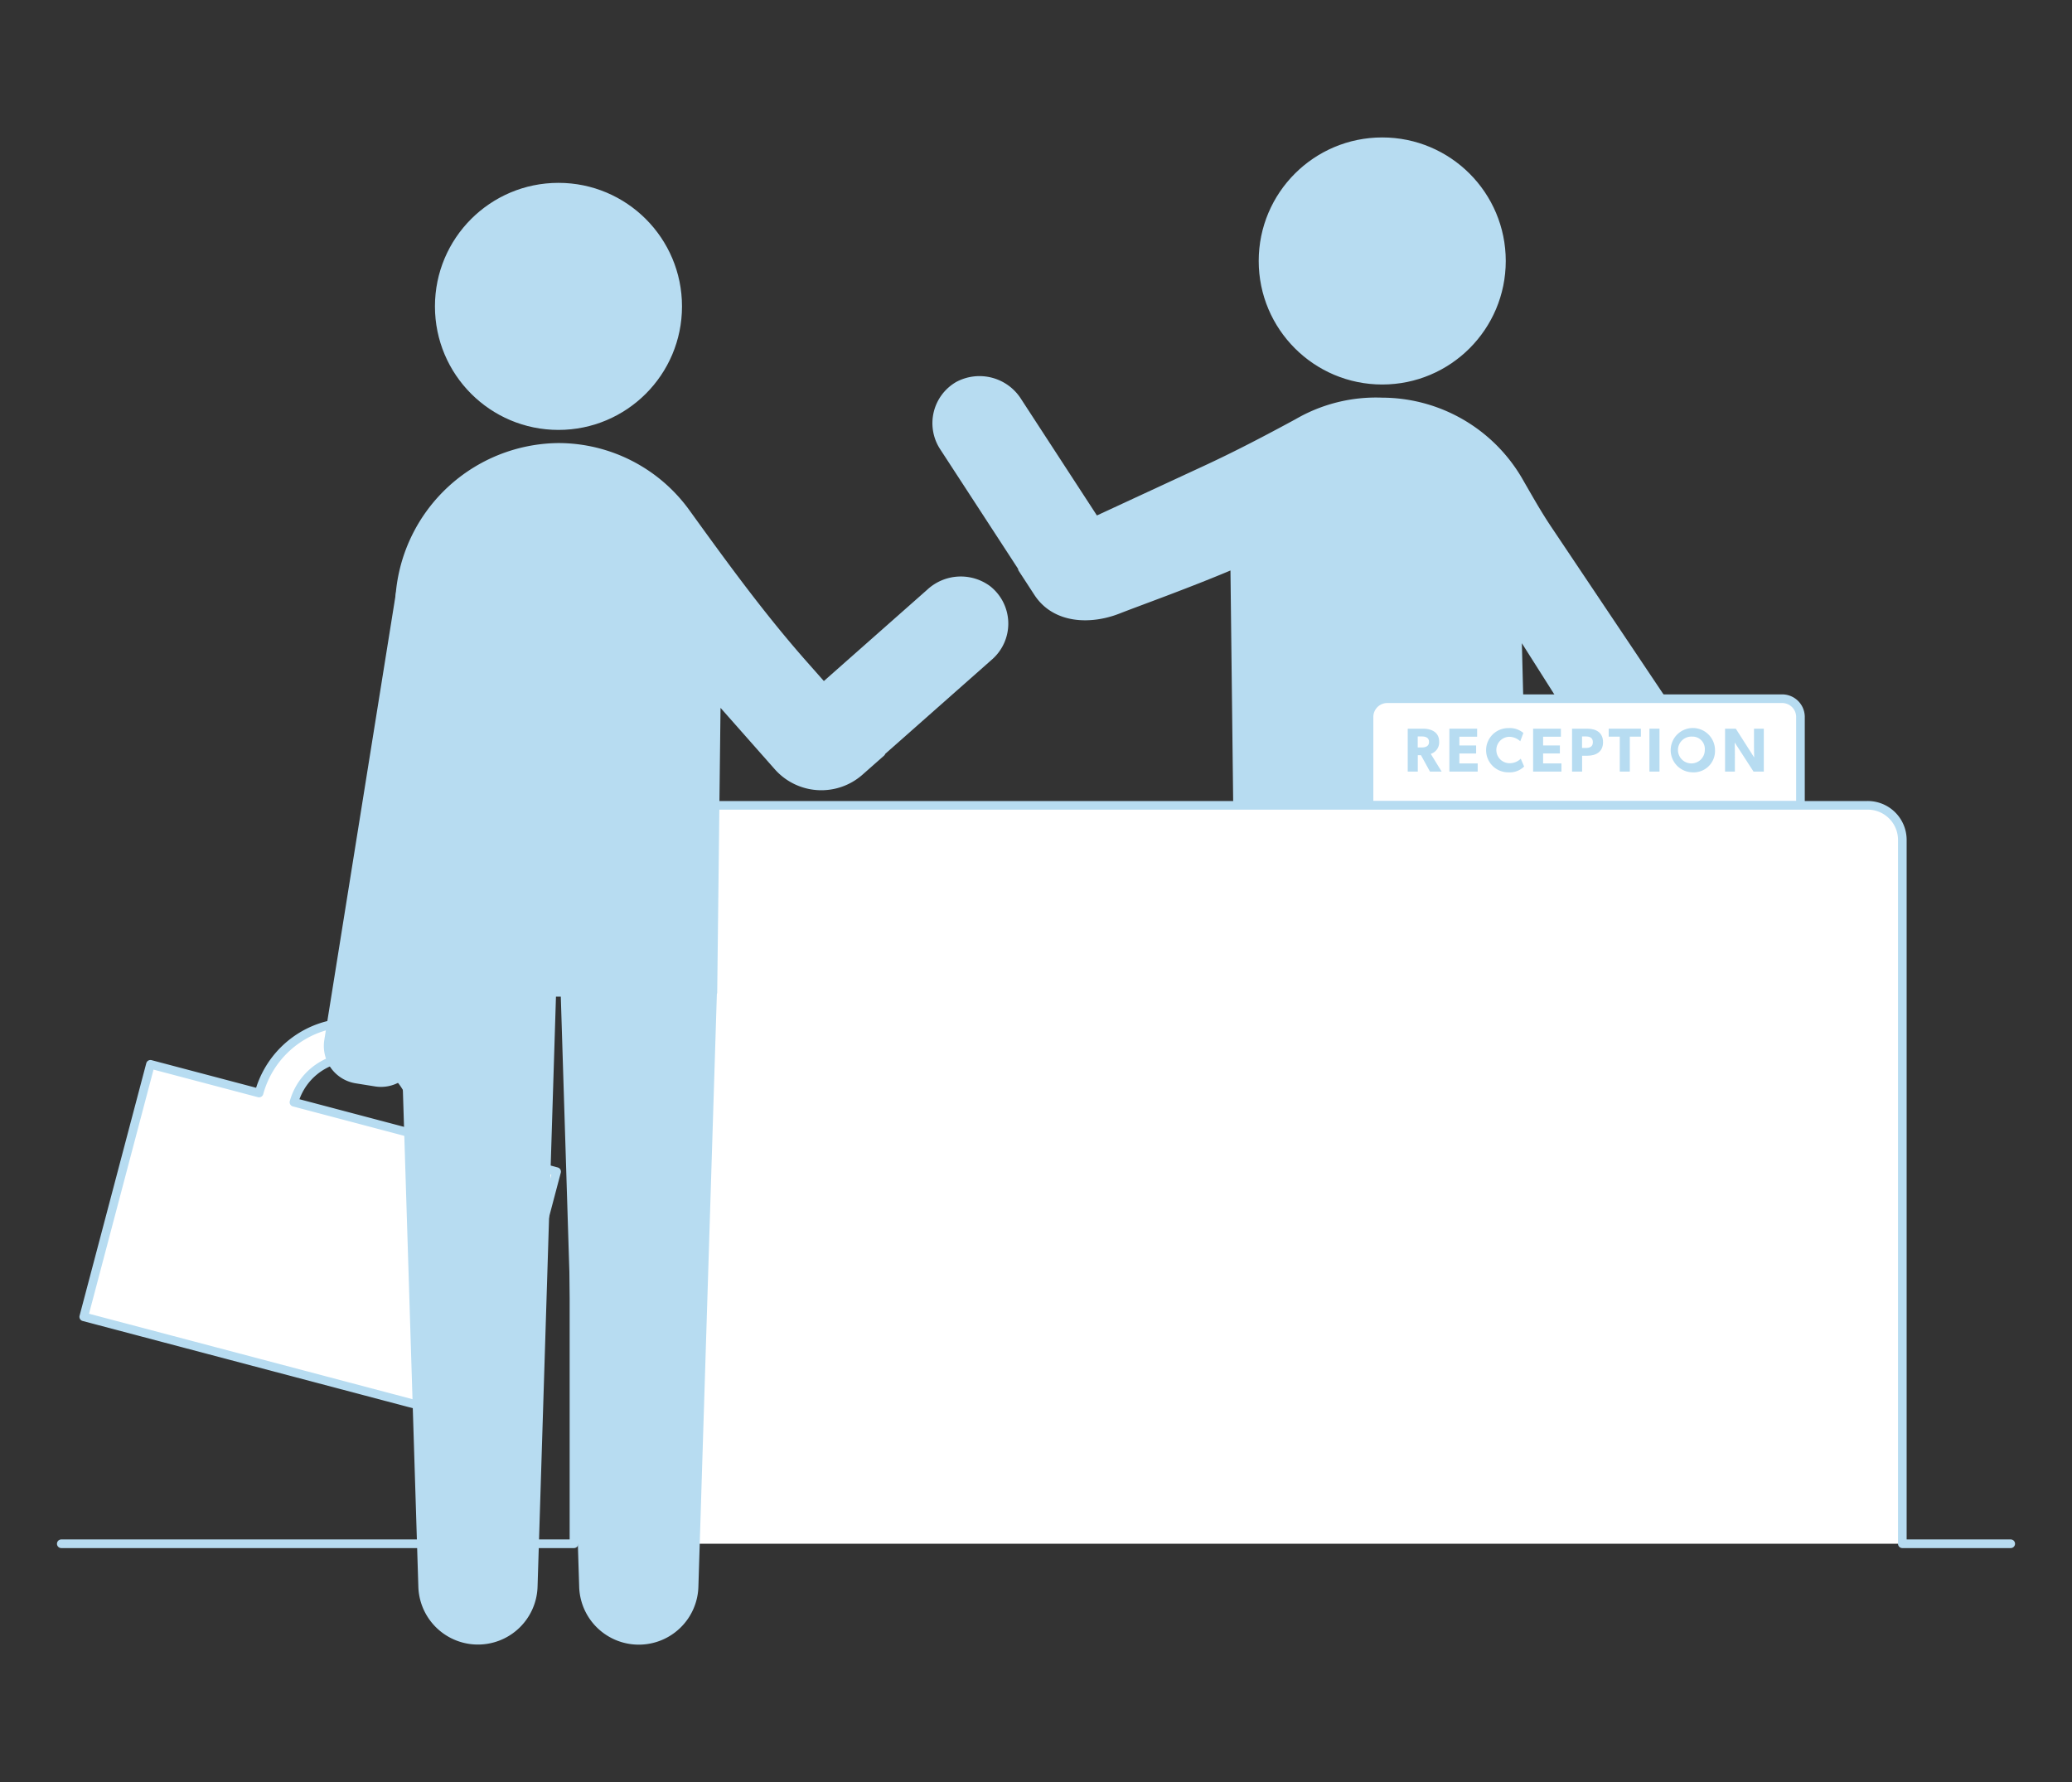
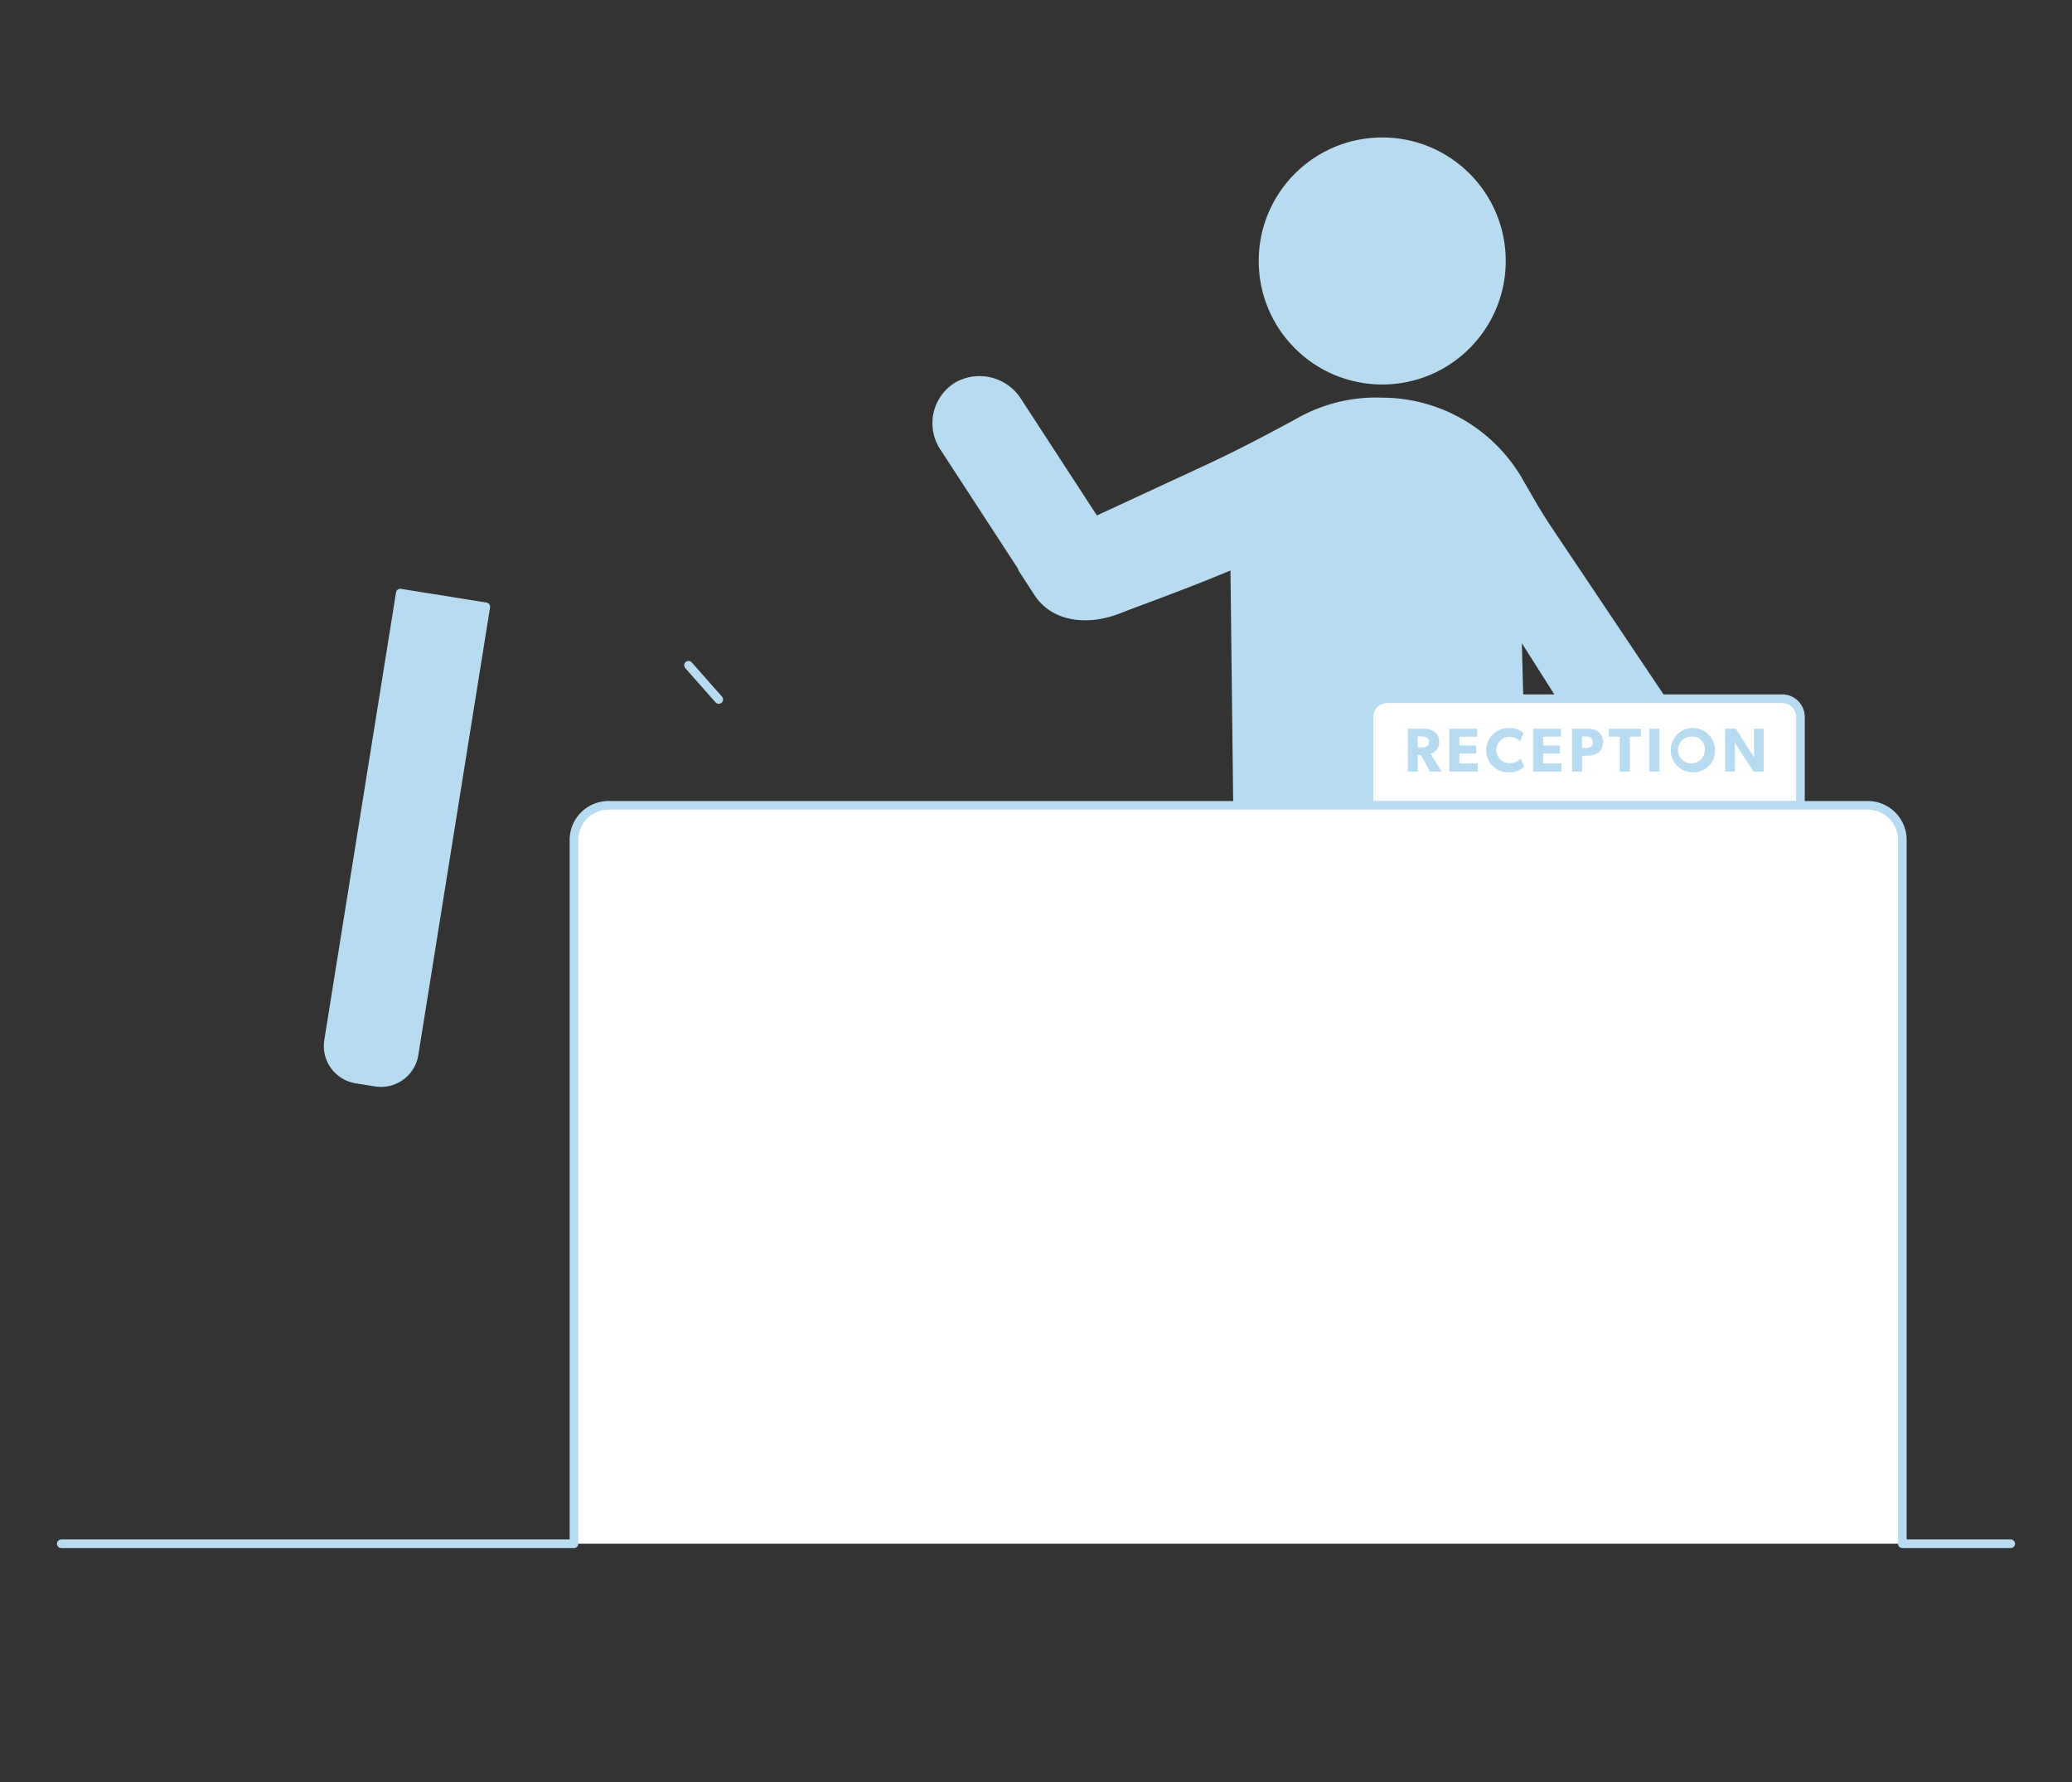
<svg xmlns="http://www.w3.org/2000/svg" id="グループ_589" data-name="グループ 589" width="240" height="206.4" viewBox="0 0 240 206.4">
  <rect x="0" y="0" width="240" height="206.4" fill="#333333" stroke="none" />
  <rect id="長方形_1343" data-name="長方形 1343" width="240" height="206.4" fill="none" />
  <g id="グループ_588" data-name="グループ 588" transform="translate(7.099 16.419)">
    <g id="グループ_584" data-name="グループ 584" transform="translate(101.4)">
      <circle id="楕円形_16" data-name="楕円形 16" cx="13.808" cy="13.808" r="13.808" transform="translate(37.797)" fill="#b7dcf1" stroke="#b7dcf1" stroke-linecap="round" stroke-linejoin="round" stroke-width="1" />
      <path id="パス_2018" data-name="パス 2018" d="M158.592,102.341l-.943-36.974L173.329,90.1a4.256,4.256,0,0,0,5.905,1.165l1.259-.844a4.255,4.255,0,0,0,1.166-5.905l-20.509-30.6c-1.178-1.759-2.212-3.607-3.27-5.44a18.313,18.313,0,0,0-15.859-9.256h0a18.047,18.047,0,0,0-9.786,2.426c-3.485,1.891-7,3.733-10.595,5.4L108.79,53l-9-13.823a5.206,5.206,0,0,0-6.864-1.843,5.013,5.013,0,0,0-1.694,7.079l9.157,14.06-.054.035,1.816,2.788c2.021,3.1,6.066,3.222,9.275,1.957,2.287-.9,8.441-3.095,13.525-5.275,0,.234-.018.463-.01.7l.512,43.667Z" transform="translate(-90.416 -9.08)" fill="#b7dcf1" stroke="#b7dcf1" stroke-linecap="round" stroke-linejoin="round" stroke-width="1" />
    </g>
    <g id="グループ_586" data-name="グループ 586" transform="translate(151.475 64.509)">
      <path id="パス_2019" data-name="パス 2019" d="M179.945,67.44H134.317a2.117,2.117,0,0,0-2.172,2.058V79.79h49.973V69.5A2.118,2.118,0,0,0,179.945,67.44Z" transform="translate(-132.145 -67.44)" fill="#fff" stroke="#b7dcf1" stroke-linecap="round" stroke-linejoin="round" stroke-width="1" />
      <g id="グループ_585" data-name="グループ 585" transform="translate(4.483 3.394)">
        <path id="パス_2020" data-name="パス 2020" d="M138.456,75.3l-1.043-1.9h-.366v1.9h-1.166V70.334h1.784c.949,0,1.856.4,1.856,1.489a1.39,1.39,0,0,1-.972,1.426l1.26,2.051Zm-.956-4.067h-.461v1.274h.461c.432,0,.848-.13.848-.641S137.932,71.233,137.5,71.233Z" transform="translate(-135.881 -70.255)" fill="#b7dcf1" />
        <path id="パス_2021" data-name="パス 2021" d="M139.9,75.3V70.334h3.217v.928h-2.058v1.015H143v.929h-1.942v1.151h2.123V75.3Z" transform="translate(-135.077 -70.255)" fill="#b7dcf1" />
        <path id="パス_2022" data-name="パス 2022" d="M146.057,75.4a2.562,2.562,0,1,1,0-5.123,2.421,2.421,0,0,1,1.705.562l-.36.964a1.9,1.9,0,0,0-1.28-.518,1.53,1.53,0,0,0,0,3.059,1.835,1.835,0,0,0,1.338-.524l.389.906A2.353,2.353,0,0,1,146.057,75.4Z" transform="translate(-134.367 -70.267)" fill="#b7dcf1" />
        <path id="パス_2023" data-name="パス 2023" d="M147.984,75.3V70.334H151.2v.928h-2.059v1.015h1.943v.929h-1.943v1.151h2.124V75.3Z" transform="translate(-133.46 -70.255)" fill="#b7dcf1" />
        <path id="パス_2024" data-name="パス 2024" d="M153.52,73.464h-.612V75.3h-1.166V70.334h1.778c1.013,0,1.812.454,1.812,1.561S154.533,73.464,153.52,73.464Zm-.167-2.231H152.9v1.332h.454c.454,0,.8-.158.8-.67S153.8,71.233,153.354,71.233Z" transform="translate(-132.709 -70.255)" fill="#b7dcf1" />
        <path id="パス_2025" data-name="パス 2025" d="M157.725,71.256V75.3h-1.164V71.256h-1.282v-.922h3.727v.922Z" transform="translate(-132.001 -70.255)" fill="#b7dcf1" />
        <path id="パス_2026" data-name="パス 2026" d="M159.211,75.3V70.334h1.166V75.3Z" transform="translate(-131.215 -70.255)" fill="#b7dcf1" />
        <path id="パス_2027" data-name="パス 2027" d="M163.784,75.4a2.566,2.566,0,1,1,2.634-2.561A2.473,2.473,0,0,1,163.784,75.4Zm0-4.136a1.554,1.554,0,1,0,1.454,1.547A1.431,1.431,0,0,0,163.784,71.262Z" transform="translate(-130.827 -70.268)" fill="#b7dcf1" />
        <path id="パス_2028" data-name="パス 2028" d="M169.807,75.3l-2.18-3.368s.022.6.022,1.123V75.3h-1.136V70.334h1.244l2.13,3.338s-.022-.562-.022-1.086V70.334H171V75.3Z" transform="translate(-129.755 -70.255)" fill="#b7dcf1" />
      </g>
    </g>
    <path id="パス_2029" data-name="パス 2029" d="M231.718,163.26H219.164V81.676a4.007,4.007,0,0,0-4.066-3.944H69.365A4.006,4.006,0,0,0,65.3,81.676V163.26H5.916" transform="translate(-5.916 -0.873)" fill="#fff" stroke="#b7dcf1" stroke-linecap="round" stroke-linejoin="round" stroke-width="1" />
    <g id="グループ_587" data-name="グループ 587" transform="translate(2.602 5.26)">
-       <path id="パス_2030" data-name="パス 2030" d="M49.819,112.522a11.082,11.082,0,0,0-21.428-5.662L15.81,103.538,8.084,132.781l47.044,12.428,7.726-29.244Zm-8.686-9.587a7.146,7.146,0,0,1,5.1,8.639l-13.8-3.646A7.147,7.147,0,0,1,41.133,102.935Z" transform="translate(-8.084 -1.941)" fill="#fff" stroke="#b7dcf1" stroke-linecap="round" stroke-linejoin="round" stroke-width="1" />
      <path id="長方形_1344" data-name="長方形 1344" d="M0,0H10.029a0,0,0,0,1,0,0V52.5a3.881,3.881,0,0,1-3.881,3.881H3.881A3.881,3.881,0,0,1,0,52.5V0A0,0,0,0,1,0,0Z" transform="translate(36.665 47.018) rotate(9.105)" fill="#b7dcf1" stroke="#b7dcf1" stroke-linecap="round" stroke-linejoin="round" stroke-width="1" />
-       <circle id="楕円形_17" data-name="楕円形 17" cx="13.808" cy="13.808" r="13.808" transform="translate(41.179)" fill="#b7dcf1" stroke="#b7dcf1" stroke-linecap="round" stroke-linejoin="round" stroke-width="1" />
-       <path id="パス_2031" data-name="パス 2031" d="M106.67,59.655a5.209,5.209,0,0,0-6.637.373L87.673,70.951l-2.309-2.612c-4.9-5.54-9.247-11.519-13.576-17.513a18.232,18.232,0,0,0-14.813-7.645h0a18.6,18.6,0,0,0-18.4,19.456l.512,43.668H39.1l2.144,68.828a6.407,6.407,0,0,0,12.808,0L56.2,106.3H57.73l2.143,68.828a6.407,6.407,0,0,0,12.809,0L74.827,106.3h.034l.4-34.252,7.141,8.08a6.7,6.7,0,0,0,9.461.584l2.492-2.2-.042-.048,12.572-11.112A5.018,5.018,0,0,0,106.67,59.655Z" transform="translate(-1.988 -13.043)" fill="#b7dcf1" stroke="#b7dcf1" stroke-linecap="round" stroke-linejoin="round" stroke-width="1" />
      <line id="線_49" data-name="線 49" x2="3.501" y2="3.961" transform="translate(70.05 55.376)" fill="none" stroke="#b7dcf1" stroke-linecap="round" stroke-linejoin="round" stroke-width="1" />
    </g>
  </g>
</svg>